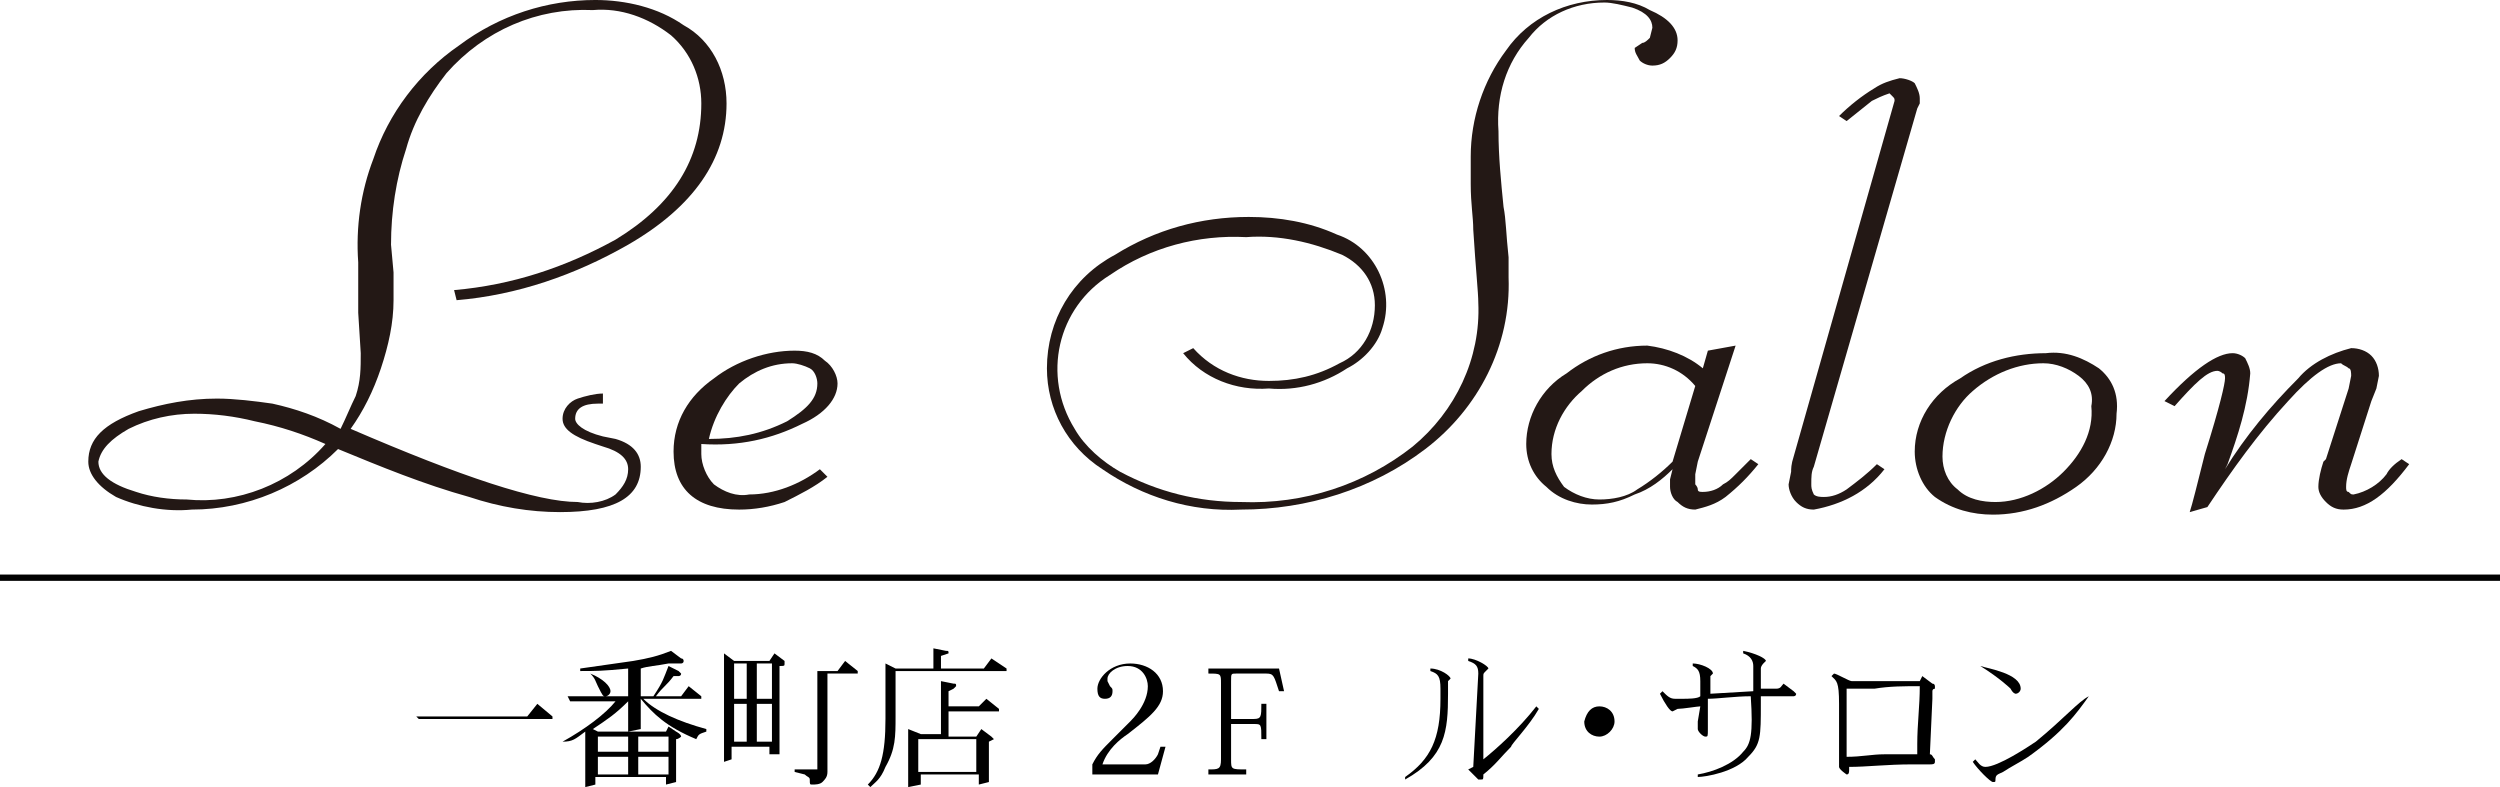
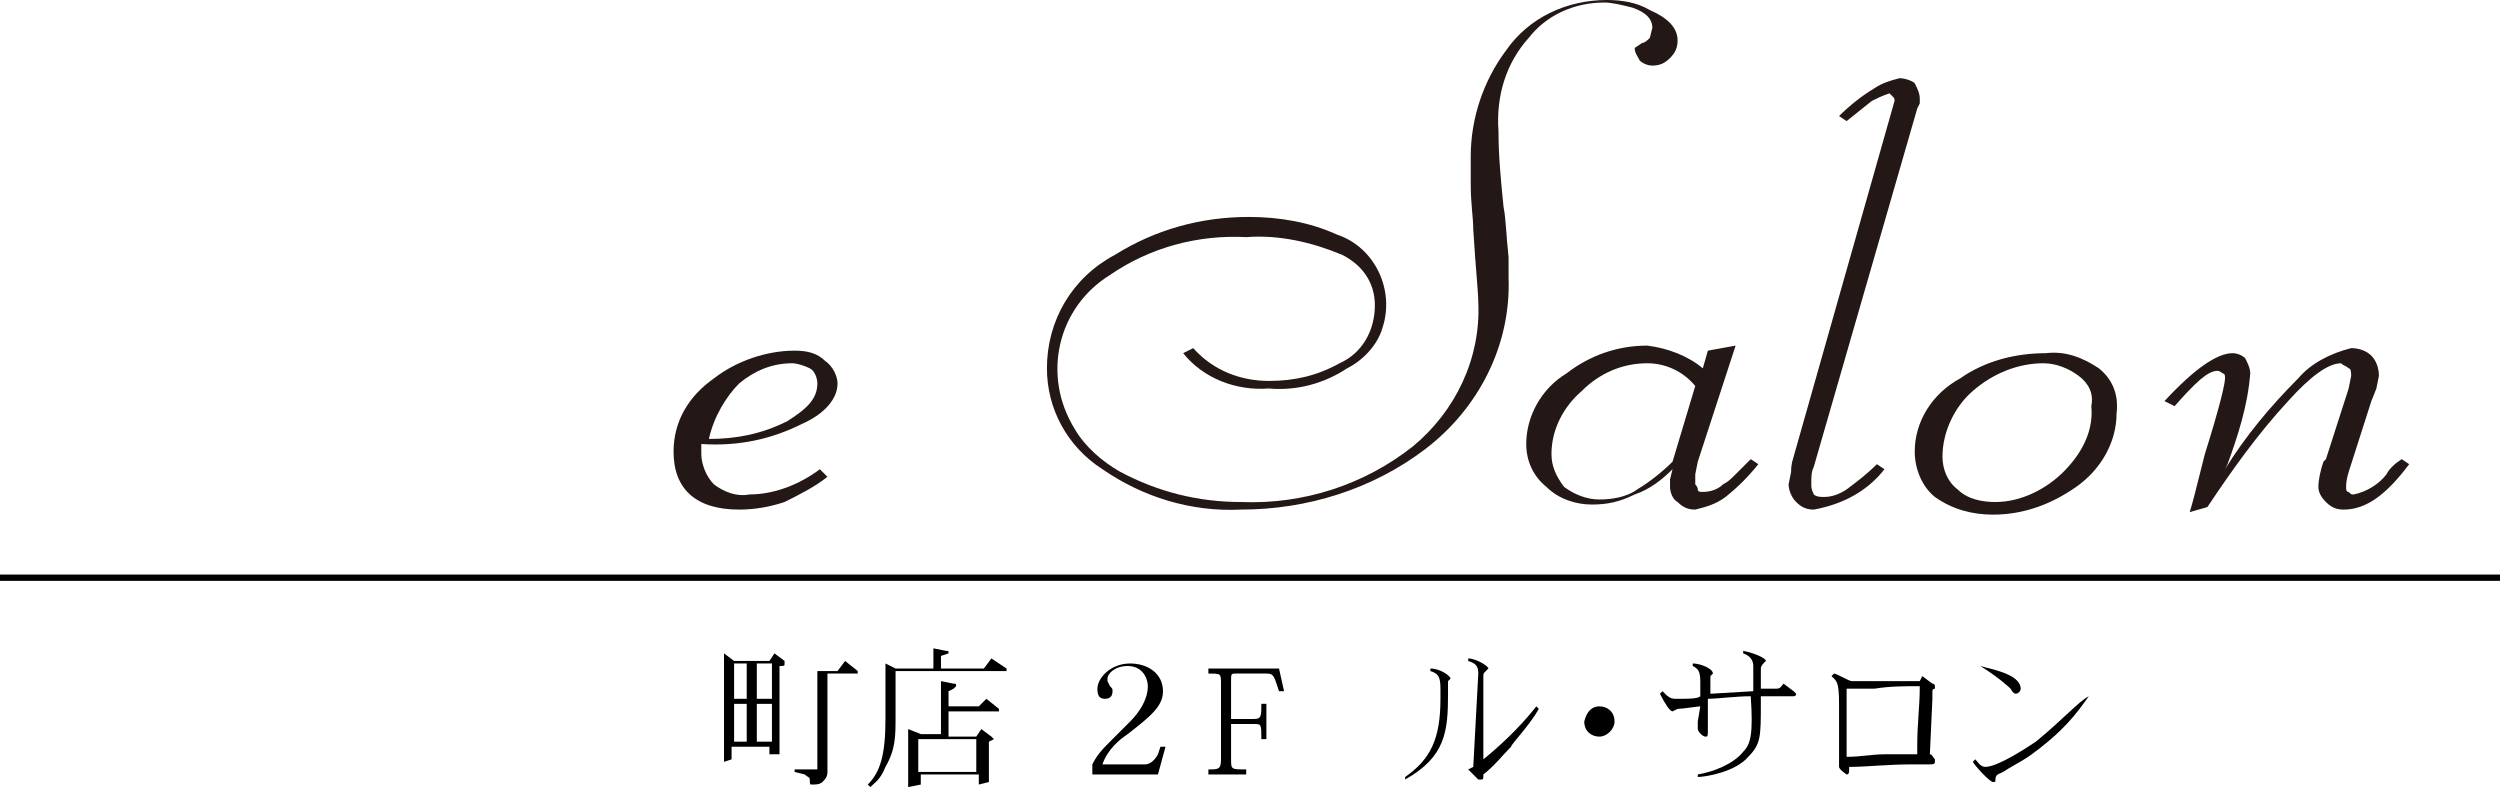
<svg xmlns="http://www.w3.org/2000/svg" version="1.1" id="レイヤー_1" x="0px" y="0px" viewBox="0 0 99.1 31.2" style="enable-background:new 0 0 99.1 31.2;" xml:space="preserve">
  <style type="text/css">
	.st0{fill:#231815;}
	.st1{fill:none;stroke:#000000;stroke-width:0.25;stroke-miterlimit:10;}
	.st2{enable-background:new    ;}
</style>
  <g id="レイヤー_2_1_">
    <g id="レイヤー_1-2">
-       <path class="st0" d="M7.4,19.8c-0.7,0-1.4-0.1-2-0.3c-1-0.3-1.5-0.7-1.5-1.2C4,17.8,4.4,17.4,5.1,17c0.8-0.4,1.7-0.6,2.6-0.6    c0.8,0,1.6,0.1,2.4,0.3c1,0.2,1.9,0.5,2.8,0.9C11.5,19.2,9.4,20,7.4,19.8 M10.8,16c-0.7-0.1-1.5-0.2-2.2-0.2    c-1.1,0-2.1,0.2-3.1,0.5c-1.4,0.5-2,1.1-2,2c0,0.5,0.4,1,1.1,1.4c0.9,0.4,2,0.6,3,0.5c2.2,0,4.3-0.9,5.8-2.4    c1.7,0.7,3.4,1.4,5.2,1.9c1.2,0.4,2.4,0.6,3.6,0.6c2.2,0,3.2-0.6,3.2-1.8c0-0.5-0.3-0.9-1-1.1l-0.5-0.1c-0.8-0.2-1.1-0.5-1.1-0.7    c0-0.4,0.3-0.6,0.9-0.6h0.2v-0.4c-0.3,0-0.7,0.1-1,0.2c-0.3,0.1-0.6,0.4-0.6,0.8c0,0.4,0.4,0.7,1.3,1l0.3,0.1c0.7,0.2,1,0.5,1,0.9    s-0.2,0.7-0.5,1c-0.4,0.3-1,0.4-1.5,0.3c-1.6,0-4.6-1-9-2.9c0.5-0.7,0.9-1.5,1.2-2.4c0.3-0.9,0.5-1.8,0.5-2.7v-1.1l-0.1-1.1    c0-1.3,0.2-2.6,0.6-3.8c0.3-1.1,0.9-2.1,1.6-3c1.5-1.7,3.6-2.6,5.8-2.5c1.1-0.1,2.2,0.3,3.1,1c0.8,0.7,1.2,1.7,1.2,2.7    c0,2.2-1.1,4-3.4,5.4c-2,1.1-4.1,1.8-6.4,2l0.1,0.4c2.4-0.2,4.7-1,6.8-2.2c2.6-1.5,3.9-3.4,3.9-5.6c0-1.3-0.6-2.5-1.7-3.1    c-1-0.7-2.3-1-3.5-1c-1.9,0-3.8,0.6-5.4,1.8c-1.6,1.1-2.8,2.7-3.4,4.5c-0.5,1.3-0.7,2.7-0.6,4.1v2l0.1,1.6c0,0.6,0,1.1-0.2,1.7    c-0.2,0.4-0.4,0.9-0.6,1.3C12.6,16.5,11.7,16.2,10.8,16" />
      <path class="st0" d="M29.3,15.2c0.6-0.5,1.3-0.8,2.1-0.8c0.2,0,0.5,0.1,0.7,0.2c0.2,0.1,0.3,0.4,0.3,0.6c0,0.6-0.4,1-1.2,1.5    c-1,0.5-2,0.7-3.1,0.7C28.3,16.5,28.8,15.7,29.3,15.2 M31.8,16.8c0.9-0.4,1.4-1,1.4-1.6c0-0.3-0.2-0.7-0.5-0.9    c-0.3-0.3-0.7-0.4-1.2-0.4c-1.1,0-2.3,0.4-3.2,1.1c-1,0.7-1.6,1.7-1.6,2.9c0,1.5,0.9,2.3,2.6,2.3c0.6,0,1.2-0.1,1.8-0.3    c0.6-0.3,1.2-0.6,1.7-1l-0.3-0.3c-0.8,0.6-1.8,1-2.8,1c-0.5,0.1-1-0.1-1.4-0.4c-0.3-0.3-0.5-0.8-0.5-1.2v-0.3v-0.1    C29.3,17.7,30.6,17.4,31.8,16.8" />
      <path class="st0" d="M65.1,1.7c0.1,0,0.2-0.1,0.3-0.2l0.1-0.4c0-0.3-0.2-0.6-0.8-0.8c-0.4-0.1-0.8-0.2-1.1-0.2    c-1.2,0-2.3,0.5-3,1.4c-0.9,1-1.3,2.3-1.2,3.7c0,1,0.1,2,0.2,3c0.1,0.5,0.1,1.1,0.2,2c0,0.3,0,0.5,0,0.8c0.1,2.7-1.2,5.2-3.3,6.8    s-4.7,2.4-7.3,2.4c-2,0.1-3.9-0.5-5.5-1.6c-1.4-0.9-2.2-2.4-2.2-4c0-1.9,1-3.6,2.7-4.5c1.6-1,3.4-1.5,5.3-1.5    c1.2,0,2.4,0.2,3.5,0.7c1.5,0.5,2.3,2.2,1.8,3.7c-0.2,0.7-0.8,1.3-1.4,1.6c-0.9,0.6-2,0.9-3.1,0.8C49,15.5,47.7,15,46.9,14    l0.4-0.2c0.8,0.9,1.9,1.3,3,1.3c1,0,1.9-0.2,2.8-0.7c0.9-0.4,1.4-1.3,1.4-2.3c0-0.9-0.5-1.6-1.3-2c-1.2-0.5-2.5-0.8-3.8-0.7    c-1.9-0.1-3.8,0.4-5.4,1.5c-2.1,1.3-2.7,4-1.4,6.1c0.4,0.7,1.1,1.3,1.8,1.7c1.5,0.8,3.1,1.2,4.8,1.2c2.5,0.1,4.9-0.7,6.8-2.2    c1.7-1.4,2.7-3.5,2.6-5.7c0-0.4-0.1-1.3-0.2-2.9c0-0.5-0.1-1-0.1-1.8c0-0.4,0-0.8,0-1.1c0-1.5,0.5-3,1.4-4.2c0.9-1.3,2.4-2,4-2    c0.6,0,1.2,0.1,1.7,0.4c0.7,0.3,1.1,0.7,1.1,1.2c0,0.3-0.1,0.5-0.3,0.7s-0.4,0.3-0.7,0.3c-0.2,0-0.4-0.1-0.5-0.2    c-0.1-0.2-0.2-0.3-0.2-0.5L65.1,1.7z" />
      <path class="st0" d="M64.9,19.4c-0.4,0.3-1,0.4-1.5,0.4s-1-0.2-1.4-0.5c-0.3-0.4-0.5-0.8-0.5-1.3c0-1,0.5-1.9,1.2-2.5    c0.7-0.7,1.6-1.1,2.6-1.1c0.7,0,1.4,0.3,1.9,0.9l-0.9,3C65.9,18.7,65.4,19.1,64.9,19.4 M66.2,19v0.3c0,0.2,0.1,0.5,0.3,0.6    c0.2,0.2,0.4,0.3,0.7,0.3c0.4-0.1,0.8-0.2,1.2-0.5c0.5-0.4,0.9-0.8,1.3-1.3l-0.3-0.2l-0.6,0.6c-0.2,0.2-0.3,0.3-0.5,0.4    c-0.2,0.2-0.5,0.3-0.8,0.3c-0.1,0-0.2,0-0.2-0.1s-0.1-0.2-0.1-0.2v-0.4l0.1-0.5l1.5-4.6l-1.1,0.2l-0.2,0.7    c-0.6-0.5-1.4-0.8-2.2-0.9c-1.2,0-2.3,0.4-3.2,1.1c-1,0.6-1.6,1.7-1.6,2.8c0,0.7,0.3,1.3,0.8,1.7c0.5,0.5,1.2,0.7,1.8,0.7    s1.1-0.1,1.7-0.4c0.6-0.2,1.1-0.6,1.5-1L66.2,19z" />
      <path class="st0" d="M71.1,18.1l4-14.1c0-0.1,0-0.1-0.1-0.2l-0.1-0.1c-0.3,0.1-0.5,0.2-0.7,0.3l-1,0.8l-0.3-0.2    c0.4-0.4,0.9-0.8,1.4-1.1c0.3-0.2,0.6-0.3,1-0.4c0.2,0,0.5,0.1,0.6,0.2c0.1,0.2,0.2,0.4,0.2,0.6v0.2L76,4.3l-4.1,14.2    c-0.1,0.2-0.1,0.4-0.1,0.7c0,0.1,0,0.2,0.1,0.4c0.1,0.1,0.3,0.1,0.4,0.1c0.3,0,0.6-0.1,0.9-0.3c0.4-0.3,0.8-0.6,1.2-1l0.3,0.2    C74,19.5,73,20,71.9,20.2c-0.3,0-0.5-0.1-0.7-0.3s-0.3-0.5-0.3-0.7l0.1-0.5C71,18.6,71,18.4,71.1,18.1" />
      <path class="st0" d="M81.8,18.7c-0.7,0.7-1.7,1.2-2.7,1.2c-0.5,0-1.1-0.1-1.5-0.5c-0.4-0.3-0.6-0.8-0.6-1.3c0-1,0.5-2,1.2-2.6    c0.8-0.7,1.8-1.1,2.8-1.1c0.5,0,1,0.2,1.4,0.5s0.6,0.7,0.5,1.2C83,17.1,82.5,18,81.8,18.7 M83.2,14.6c-0.6-0.4-1.3-0.7-2.1-0.6    c-1.2,0-2.4,0.3-3.4,1c-1.1,0.6-1.8,1.7-1.8,2.9c0,0.7,0.3,1.4,0.8,1.8c0.7,0.5,1.5,0.7,2.3,0.7c1.2,0,2.3-0.4,3.3-1.1    c1-0.7,1.6-1.8,1.6-2.9C84,15.6,83.7,15,83.2,14.6" />
      <path class="st0" d="M86.8,20.3c0.1-0.3,0.3-1.1,0.6-2.3c0.6-1.9,0.8-2.8,0.8-3c0-0.1,0-0.2-0.1-0.2c-0.1-0.1-0.2-0.1-0.2-0.1    c-0.4,0-0.9,0.5-1.7,1.4l-0.4-0.2c1.2-1.3,2.1-1.9,2.7-1.9c0.2,0,0.4,0.1,0.5,0.2c0.1,0.2,0.2,0.4,0.2,0.6    c-0.1,1.3-0.5,2.5-0.9,3.6l-0.1,0.2c0.8-1.3,1.8-2.5,2.9-3.6c0.5-0.6,1.3-1,2.1-1.2c0.3,0,0.6,0.1,0.8,0.3s0.3,0.5,0.3,0.8    l-0.1,0.5L94,15.9l-0.8,2.5C93.1,18.7,93,19,93,19.3c0,0.1,0,0.2,0.1,0.2c0.1,0.1,0.1,0.1,0.2,0.1c0.5-0.1,1-0.4,1.3-0.8    c0.1-0.2,0.3-0.4,0.6-0.6l0.3,0.2c-0.9,1.2-1.7,1.8-2.6,1.8c-0.3,0-0.5-0.1-0.7-0.3s-0.3-0.4-0.3-0.6c0-0.3,0.1-0.7,0.2-1l0.1-0.1    l0.9-2.8l0.1-0.5c0-0.1,0-0.3-0.1-0.3c-0.1-0.1-0.2-0.1-0.3-0.2c-0.5,0-1.2,0.5-2.1,1.5c-1.2,1.3-2.2,2.7-3.2,4.2L86.8,20.3z" />
    </g>
  </g>
  <line class="st1" x1="0" y1="22.9" x2="99.1" y2="22.9" />
  <g class="st2">
-     <path d="M16.5,28.4h4.4l0.4-0.5l0.6,0.5v0.1h-5.3L16.5,28.4z" />
-     <path d="M22.3,29.4c0.9-0.5,1.7-1.1,2.1-1.6h-1.8l-0.1-0.2h2.4v-1.1c-1,0.1-1.3,0.1-1.9,0.1l0-0.1c0.7-0.1,1.4-0.2,2.1-0.3   c0.6-0.1,1-0.2,1.5-0.4l0.4,0.3c0.1,0,0.1,0.1,0.1,0.1c0,0.1-0.1,0.1-0.1,0.1c0,0-0.1,0-0.1,0l-0.2,0l-0.2,0   c-0.5,0.1-0.8,0.1-1.1,0.2v1.1h0.5c0.4-0.6,0.4-0.7,0.6-1.2l0.4,0.2c0.1,0.1,0.1,0.1,0.1,0.1c0,0.1-0.1,0.1-0.1,0.1l-0.2,0   c-0.3,0.4-0.4,0.4-0.7,0.8h1l0.3-0.4l0.5,0.4v0.1h-2.3c0.5,0.5,1.4,0.9,2.5,1.2l0,0.1c-0.3,0.1-0.3,0.1-0.4,0.3   c-1.2-0.5-1.7-1-2.2-1.6v1.2L24.9,29v-1.2c-0.5,0.5-0.8,0.7-1.4,1.1l0.2,0.1h2.7l0.1-0.2l0.3,0.2c0,0,0.2,0.1,0.2,0.2   c0,0-0.1,0.1-0.2,0.1V31l-0.4,0.1v-0.3h-2.8v0.3l-0.4,0.1V29C22.8,29.3,22.7,29.4,22.3,29.4L22.3,29.4z M23.4,26.7   c0.5,0.2,0.8,0.5,0.8,0.7c0,0.1-0.1,0.2-0.2,0.2c-0.1,0-0.1,0-0.3-0.4C23.6,27,23.6,26.9,23.4,26.7L23.4,26.7z M23.7,29.8h1.2v-0.6   h-1.2V29.8z M23.7,30.7h1.2V30h-1.2V30.7z M25.3,29.2v0.6h1.2v-0.6H25.3z M25.3,30.7h1.2V30h-1.2V30.7z" />
    <path d="M28.7,30.2l0-4.3l0.4,0.3h1.4l0.2-0.3l0.4,0.3c0,0,0,0,0,0.1c0,0.1,0,0.1-0.2,0.1l0,3.5l-0.4,0v-0.3h-1.5l0,0.5L28.7,30.2z    M29.1,26.3v1.4h0.5v-1.4H29.1z M29.1,29.4h0.5v-1.5h-0.5V29.4z M30,26.3v1.4h0.6v-1.4H30z M30,29.4h0.6l0-1.5H30V29.4z M31.1,26.6   h2.1l0.3-0.4l0.5,0.4v0.1h-1.2l0,3.9c0,0.2-0.1,0.3-0.2,0.4c-0.1,0.1-0.3,0.1-0.4,0.1c-0.1,0-0.1,0-0.1-0.2c0-0.1-0.1-0.1-0.2-0.2   l-0.4-0.1v-0.1h0.9l0-3.9h-1.2L31.1,26.6z" />
    <path d="M35.5,26.8v1.6c0,0.8,0,1.3-0.4,2c-0.2,0.5-0.4,0.6-0.6,0.8l-0.1-0.1c0.5-0.5,0.7-1.2,0.7-2.6v-2.2l0.4,0.2H37v-0.8   l0.5,0.1c0.1,0,0.1,0,0.1,0.1c0,0,0,0-0.3,0.1v0.5H39l0.3-0.4l0.6,0.4v0.1H35.5z M36,31.2v-2.3l0.5,0.2h0.8V27l0.5,0.1   c0.1,0,0.1,0,0.1,0.1c0,0-0.1,0.1-0.1,0.1l-0.2,0.1v0.6h1.2l0.3-0.3l0.5,0.4v0.1h-2v1h1.1l0.2-0.3l0.4,0.3c0,0,0.1,0.1,0.1,0.1   c0,0,0,0-0.2,0.1V31l-0.4,0.1v-0.4h-2.3v0.4L36,31.2z M36.4,29.3v1.3h2.3v-1.3H36.4z" />
    <path d="M43.3,30.6v-0.3c0.2-0.4,0.4-0.6,0.8-1l0.7-0.7c0.1-0.1,0.7-0.7,0.7-1.4c0-0.3-0.2-0.8-0.8-0.8c-0.5,0-0.8,0.3-0.8,0.5   c0,0,0,0,0,0.1l0.1,0.2c0.1,0.1,0.1,0.1,0.1,0.2c0,0.2-0.1,0.3-0.3,0.3s-0.3-0.1-0.3-0.4c0-0.4,0.5-1,1.3-1c0.7,0,1.3,0.4,1.3,1.1   c0,0.6-0.5,1-1.4,1.7c-0.3,0.2-0.8,0.6-1,1.2l1.7,0c0.2,0,0.4-0.2,0.5-0.4l0.1-0.3h0.2l-0.3,1.1H43.3z" />
    <path d="M50.2,29.3H50c0-0.6,0-0.6-0.3-0.6h-0.9v1.4c0,0.4,0,0.4,0.6,0.4v0.2h-1.5v-0.2c0.4,0,0.5,0,0.5-0.4v-3   c0-0.4,0-0.4-0.5-0.4v-0.2h2.8l0.2,0.9h-0.2c-0.2-0.6-0.2-0.7-0.5-0.7H49c-0.2,0-0.2,0-0.2,0.3v1.5h0.9c0.3,0,0.3-0.1,0.3-0.6h0.2   V29.3z" />
  </g>
  <g class="st2">
    <path d="M55.7,30.8c1-0.7,1.4-1.5,1.4-3.1l0-0.4c0-0.5-0.1-0.6-0.4-0.7l0-0.1c0.4,0,0.8,0.3,0.8,0.4c0,0,0,0-0.1,0.1l0,0.5   c0,1.5-0.1,2.5-1.7,3.4L55.7,30.8z M58.6,26.7c0-0.3-0.1-0.4-0.4-0.5l0-0.1c0.3,0,0.8,0.3,0.8,0.4c0,0,0,0-0.1,0.1   c-0.1,0.1-0.1,0.1-0.1,0.2l0,3.3c0.5-0.4,1.4-1.2,2.1-2.1l0.1,0.1c-0.4,0.7-1.1,1.4-1.1,1.5c-0.4,0.4-0.6,0.7-1.1,1.1   c0,0.2,0,0.2-0.1,0.2c0,0-0.1,0-0.1,0l-0.4-0.4l0.2-0.1L58.6,26.7z" />
    <path d="M63.4,28c0.3,0,0.6,0.2,0.6,0.6c0,0.3-0.3,0.6-0.6,0.6c-0.3,0-0.6-0.2-0.6-0.6C62.9,28.2,63.1,28,63.4,28z" />
    <path d="M67.4,28c-0.1,0-0.7,0.1-0.9,0.1c0,0-0.2,0.1-0.2,0.1c-0.1,0-0.3-0.3-0.5-0.7l0.1-0.1c0.2,0.2,0.3,0.3,0.5,0.3   c0.1,0,0.2,0,0.3,0c0.2,0,0.6,0,0.7-0.1c0,0,0-0.1,0-0.1l0-0.5c0-0.4-0.1-0.5-0.3-0.6l0-0.1c0.3,0,0.8,0.2,0.8,0.4c0,0,0,0-0.1,0.1   c0,0,0,0.1,0,0.1v0.5v0.1l1.7-0.1l0-1c0-0.2-0.1-0.4-0.4-0.5l0-0.1c0.5,0.1,0.9,0.3,0.9,0.4c0,0,0,0-0.1,0.1c0,0-0.1,0.1-0.1,0.2   v0.8c0,0,0.1,0,0.1,0l0.3,0l0.2,0c0.2,0,0.2-0.1,0.3-0.2l0.4,0.3c0,0,0.1,0.1,0.1,0.1c0,0.1-0.1,0.1-0.1,0.1c-0.1,0-0.2,0-0.2,0   c-0.3,0-0.4,0-0.7,0c-0.1,0-0.2,0-0.4,0v0.3c0,1.3,0,1.6-0.5,2.1c-0.5,0.6-1.7,0.8-2,0.8l0-0.1c0.6-0.1,1.4-0.4,1.8-0.9   c0.3-0.3,0.4-0.7,0.3-2.2c-0.6,0-1.3,0.1-1.7,0.1l0,1.2c0,0.3,0,0.3-0.1,0.3c-0.1,0-0.3-0.2-0.3-0.3c0,0,0-0.1,0-0.1   c0,0,0-0.1,0-0.2L67.4,28z" />
    <path d="M72.9,27.9c0-0.9-0.1-0.9-0.3-1.1l0.1-0.1c0.1,0,0.6,0.3,0.7,0.3c0.1,0,0.6,0,0.7,0l1,0c0.3,0,0.8,0,1,0l0.1-0.2l0.4,0.3   c0.1,0,0.1,0.1,0.1,0.1c0,0,0,0,0,0.1c0,0-0.1,0-0.1,0.1c0,0,0,0.2,0,0.3l-0.1,2.2c0.1,0,0.1,0.1,0.2,0.2c0,0,0,0,0,0.1   c0,0.1-0.1,0.1-0.2,0.1c0,0-0.2,0-0.2,0c-0.2,0-0.3,0-0.5,0c-1,0-1.8,0.1-2.5,0.1v0.1c0,0.1,0,0.2-0.1,0.2c0,0-0.3-0.2-0.3-0.3   c0,0,0-0.2,0-0.2c0-0.2,0-0.5,0-0.6l0-0.9L72.9,27.9z M73.2,30c0.6,0,1-0.1,1.5-0.1l0.7,0l0.6,0l0-0.4c0-0.8,0.1-1.5,0.1-2.3   c-0.6,0-1.2,0-1.8,0.1l-0.7,0c-0.1,0-0.3,0-0.4,0L73.2,30z" />
    <path d="M82.8,27.6c-0.5,0.7-1,1.4-2.4,2.4c-0.3,0.2-0.7,0.4-1,0.6c-0.2,0.1-0.3,0.1-0.3,0.3c0,0.1,0,0.1-0.1,0.1   c-0.1,0-0.6-0.5-0.8-0.8l0.1-0.1c0.1,0.1,0.2,0.3,0.4,0.3c0.5,0,1.7-0.8,2-1C81.8,28.5,82.4,27.8,82.8,27.6L82.8,27.6z M78.5,26.4   c0.3,0.1,1.6,0.3,1.6,0.9c0,0.1-0.1,0.2-0.2,0.2c0,0-0.1,0-0.2-0.2C79.7,27.3,79.3,26.9,78.5,26.4L78.5,26.4z" />
  </g>
</svg>